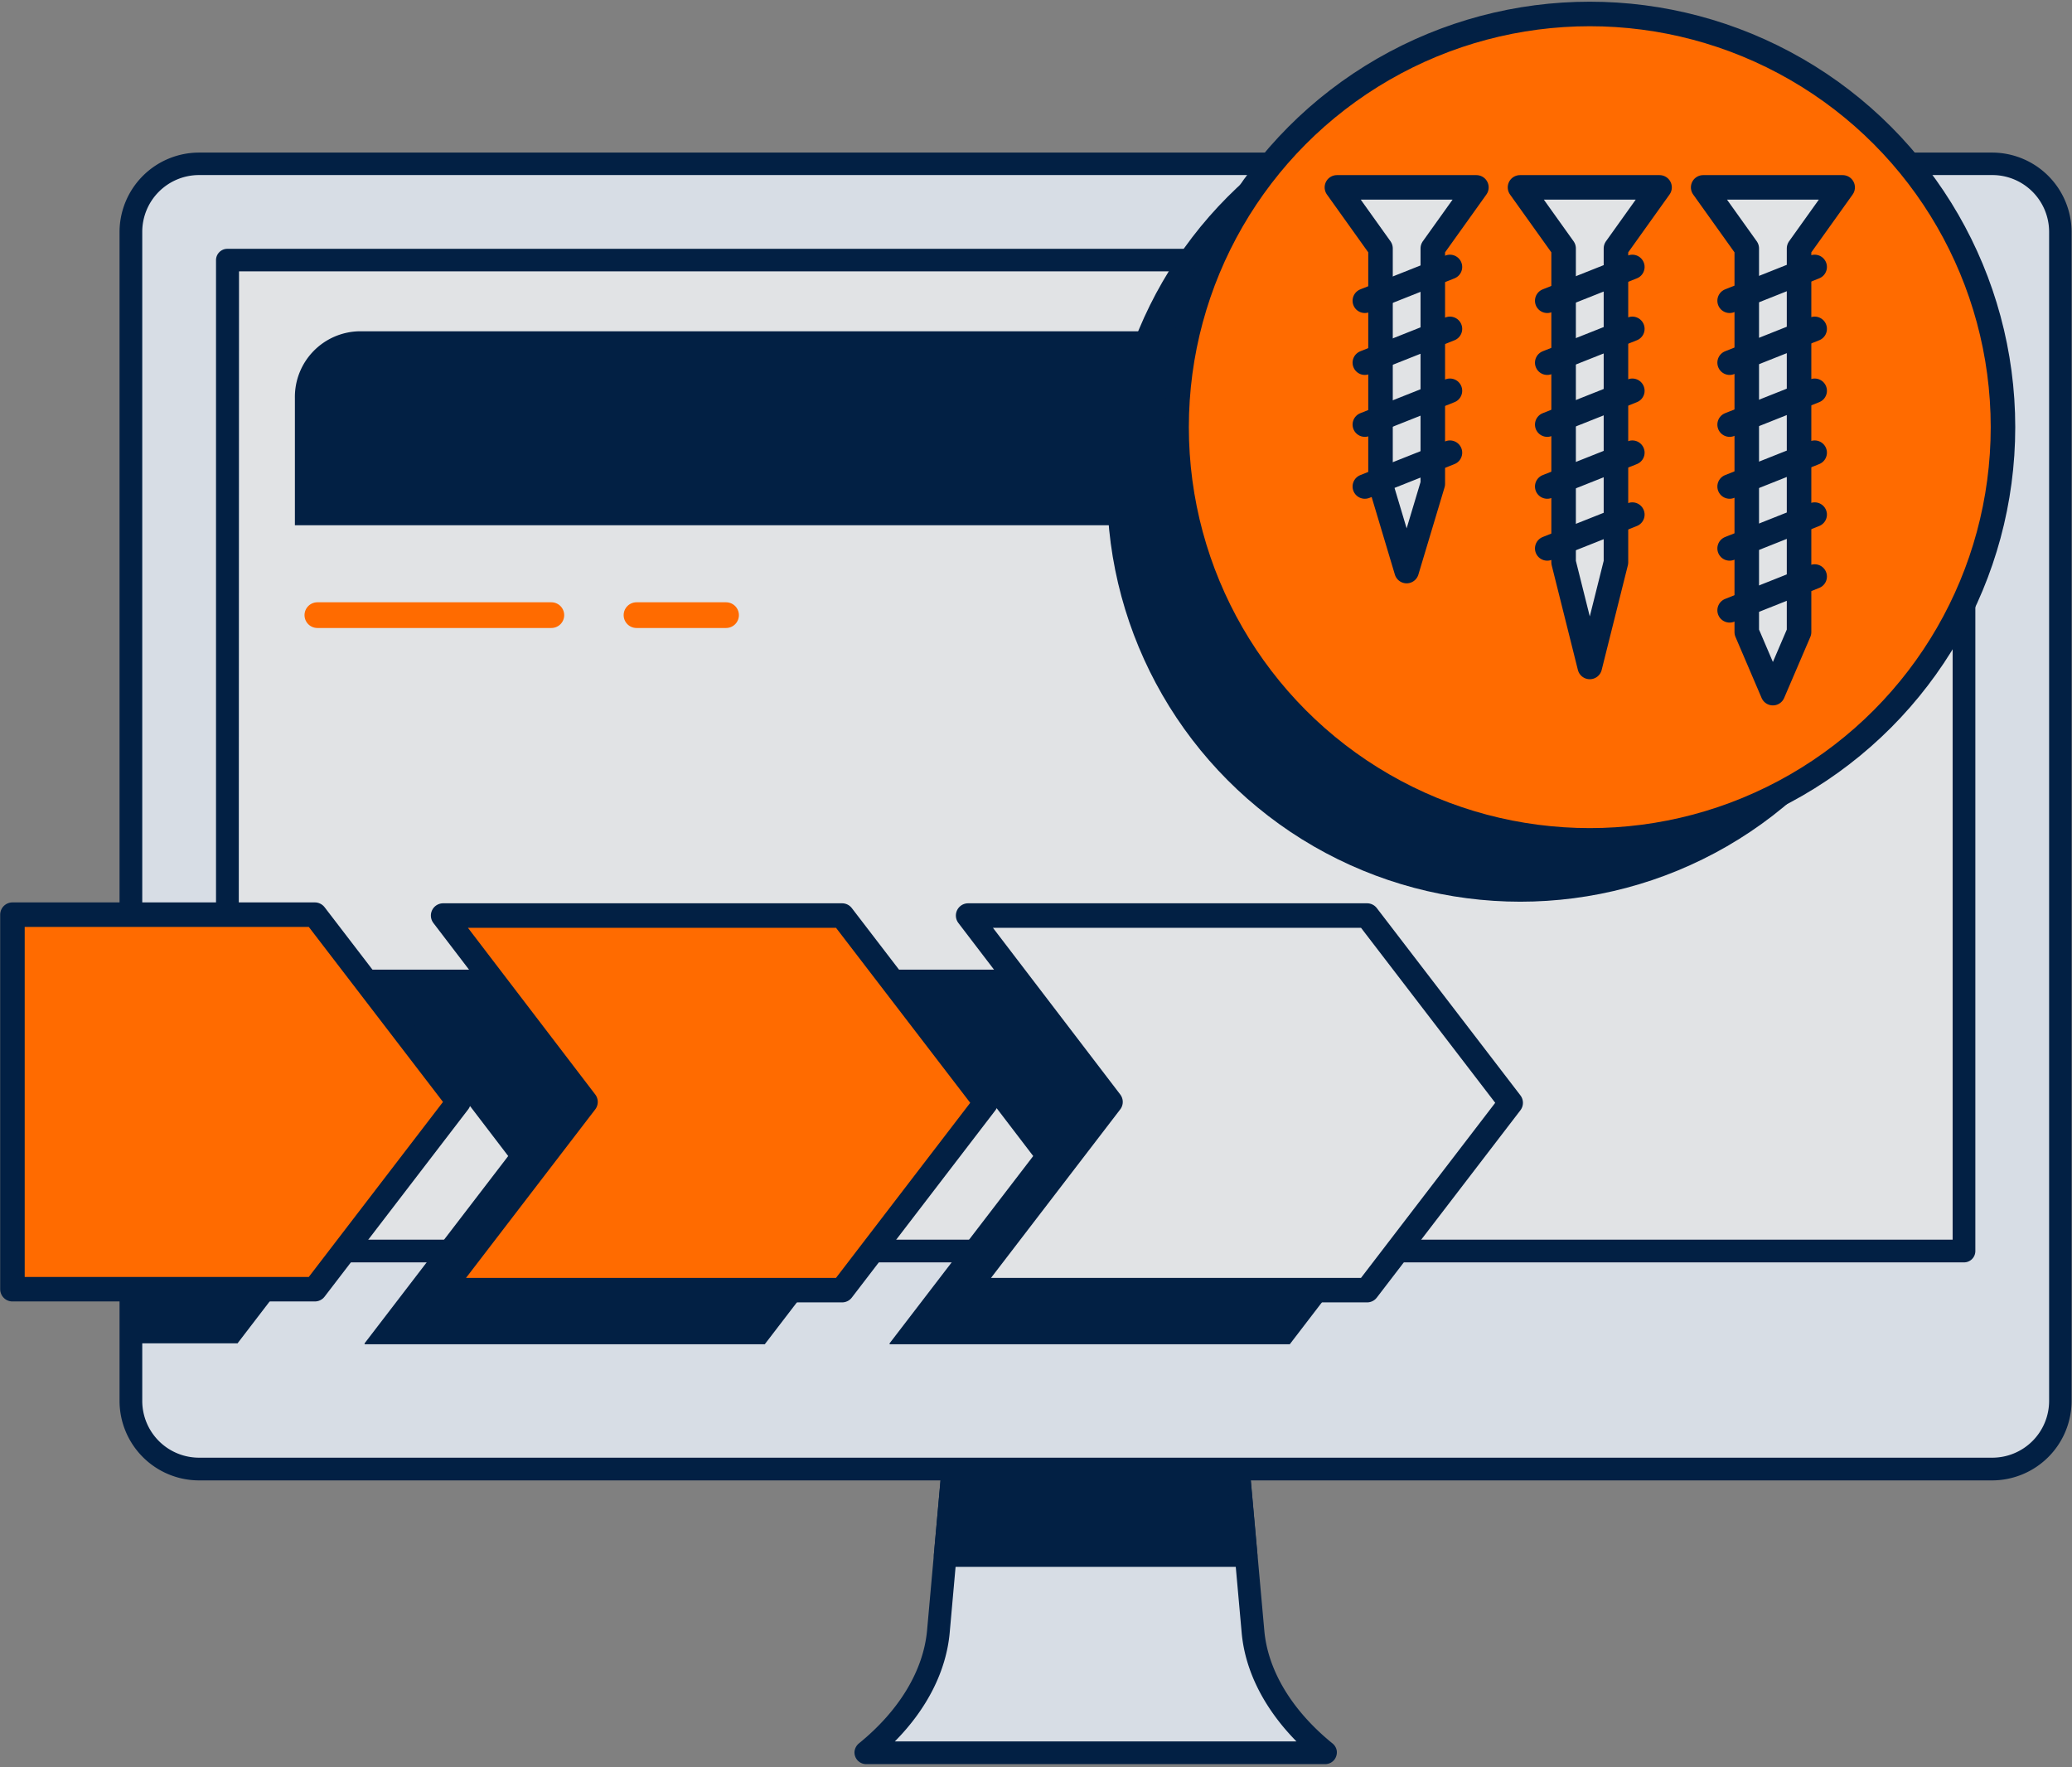
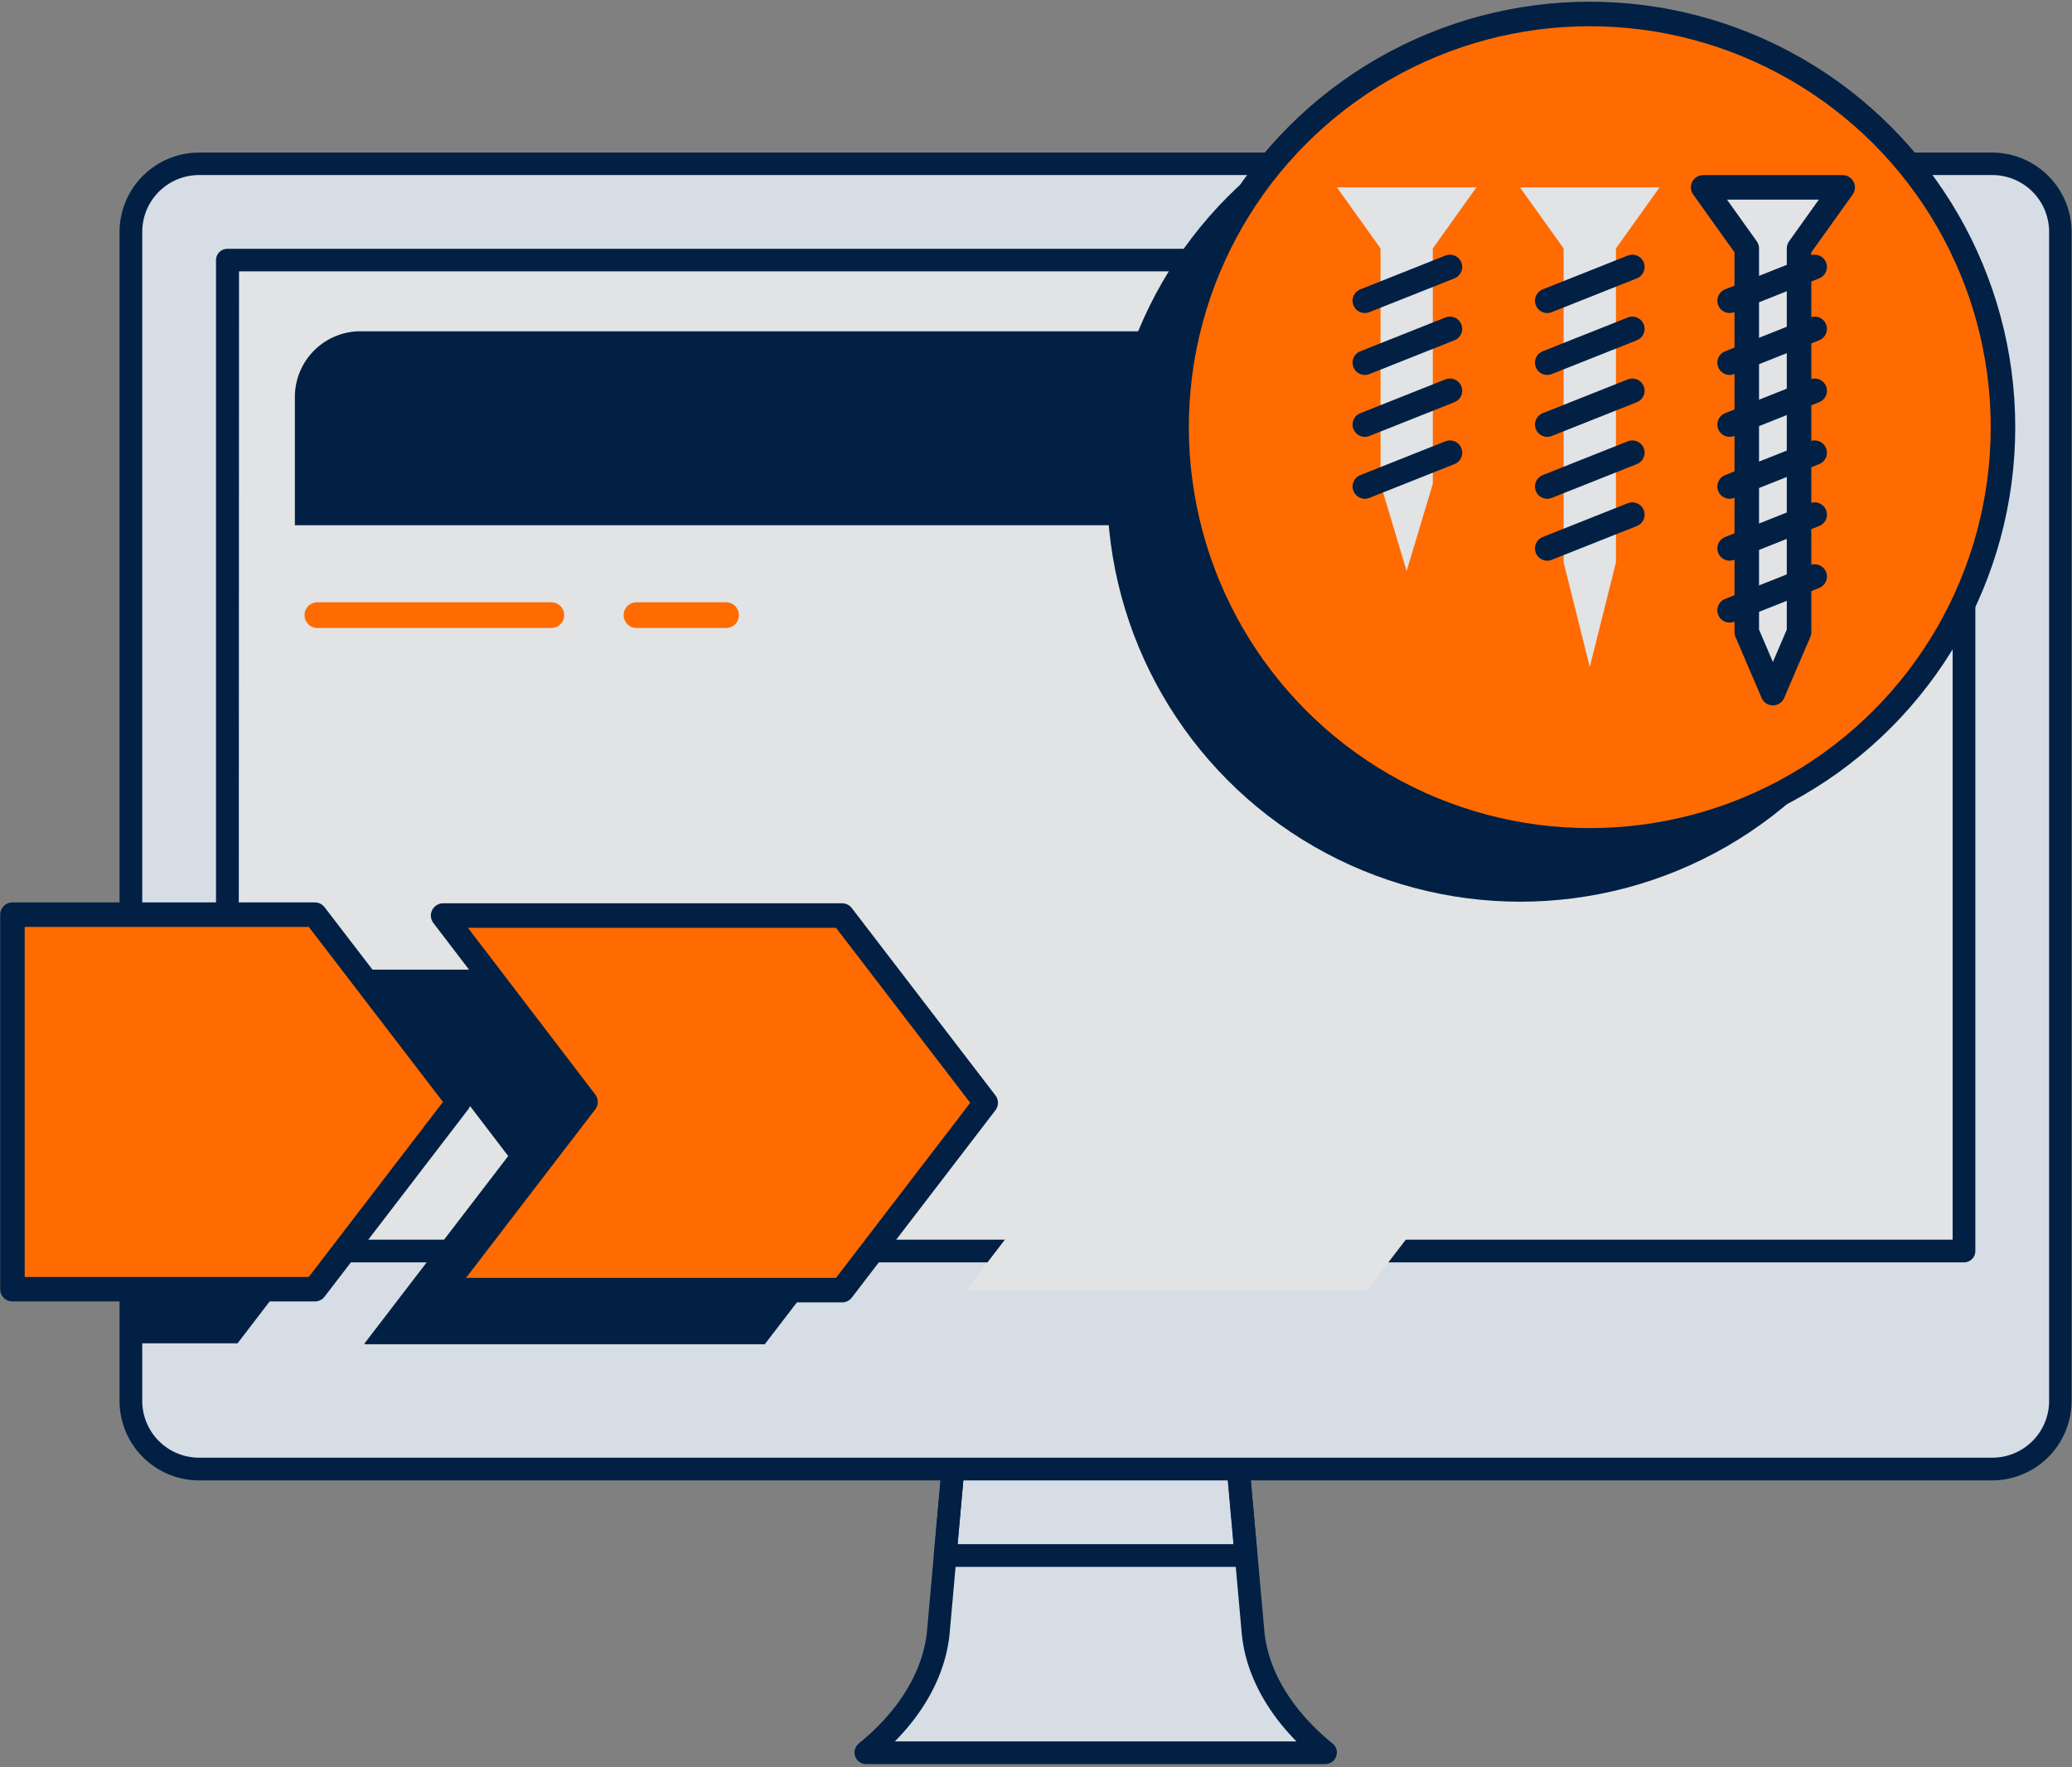
<svg xmlns="http://www.w3.org/2000/svg" id="Capa_1" data-name="Capa 1" viewBox="0 0 353.07 301.1">
  <rect x="0" y="0" width="353.07" height="301.1" fill="#808080" stroke="none" />
  <defs>
    <style>.cls-1{fill:#d7dde5;}.cls-2{fill:#022044;}.cls-3{fill:#fff;}.cls-4{fill:#e1e3e5;}.cls-5{fill:#ff6b00;}.cls-6,.cls-7,.cls-8{fill:none;stroke-linecap:round;}.cls-6,.cls-7{stroke:#022044;stroke-width:4.18px;}.cls-6{stroke-linejoin:round;}.cls-7,.cls-8{stroke-miterlimit:10;}.cls-8{stroke:#ff6b00;stroke-width:4.38px;}</style>
  </defs>
  <path class="cls-1" d="M213.51,278l-2.92-32.54H162.81L159.9,278c-.67,7.56-5.22,14.8-12.35,20.58v.07h78.34v-.07C218.73,292.83,214.19,285.59,213.51,278Z" />
-   <polygon class="cls-2" points="162.81 245.49 161.06 265.02 212.34 265.02 210.59 245.49 162.81 245.49" />
  <path class="cls-2" d="M212.34,267H161.06a1.93,1.93,0,0,1-1.93-1.93,1.09,1.09,0,0,1,0-.18l1.75-19.53a1.93,1.93,0,0,1,1.92-1.76h47.78a1.94,1.94,0,0,1,1.93,1.76l1.75,19.53a1.93,1.93,0,0,1-1.75,2.1Zm-49.16-3.87h47l-1.4-15.66H164.58Z" />
  <path class="cls-2" d="M225.87,300.61H147.53a2,2,0,0,1-1.92-2.17,2.12,2.12,0,0,1,.72-1.34c6.9-5.59,11-12.42,11.64-19.24l2.92-32.55a1.93,1.93,0,0,1,1.92-1.76h47.78a1.94,1.94,0,0,1,1.93,1.76l2.92,32.55h0c.61,6.82,4.74,13.65,11.64,19.24a2,2,0,0,1,.71,1.27,2.07,2.07,0,0,1-.47,1.55A2,2,0,0,1,225.87,300.61Zm-73.39-3.87h68.44c-5.48-5.57-8.76-12-9.34-18.54l-2.76-30.78H164.58l-2.75,30.78C161.24,284.72,158,291.17,152.48,296.74Z" />
  <rect class="cls-3" x="22.3" y="27.9" width="328.8" height="222.43" rx="11.6" />
  <rect class="cls-1" x="22.3" y="27.9" width="328.8" height="222.43" rx="11.6" />
  <path class="cls-2" d="M339.5,252.26H33.91a13.56,13.56,0,0,1-13.54-13.54V39.5A13.56,13.56,0,0,1,33.91,26H339.5A13.56,13.56,0,0,1,353,39.5V238.72A13.56,13.56,0,0,1,339.5,252.26ZM33.91,29.83a9.68,9.68,0,0,0-9.67,9.67V238.72a9.68,9.68,0,0,0,9.67,9.67H339.5a9.68,9.68,0,0,0,9.67-9.67V39.5a9.68,9.68,0,0,0-9.67-9.67Z" />
  <rect class="cls-4" x="38.74" y="44.34" width="295.92" height="168.84" />
  <path class="cls-2" d="M334.67,215.11H38.74a1.92,1.92,0,0,1-1.93-1.93V44.34a1.93,1.93,0,0,1,1.93-1.94H334.67a1.94,1.94,0,0,1,1.93,1.94V213.18A1.93,1.93,0,0,1,334.67,215.11Zm-294-3.87H332.73v-165h-292Z" />
-   <path class="cls-2" d="M61.26,56.45H321.48a11.19,11.19,0,0,1,11,11.37V89.5H50.25V67.82A11.19,11.19,0,0,1,61.26,56.45Z" />
-   <polygon class="cls-2" points="219.78 165.23 151.8 165.23 176.06 196.99 151.59 228.9 151.59 229.06 219.78 229.06 244.25 197.14 219.78 165.23" />
+   <path class="cls-2" d="M61.26,56.45H321.48a11.19,11.19,0,0,1,11,11.37V89.5H50.25V67.82A11.19,11.19,0,0,1,61.26,56.45" />
  <polygon class="cls-2" points="130.32 165.23 62.34 165.23 86.6 196.99 62.13 228.9 62.13 229.06 130.32 229.06 154.79 197.14 130.32 165.23" />
  <polygon class="cls-2" points="40.48 165.07 23.03 165.07 23.03 196.99 23.03 228.9 40.48 228.9 64.94 196.99 40.48 165.07" />
  <polygon class="cls-4" points="232.95 156.01 164.97 156.01 189.23 187.77 164.76 219.68 164.76 219.84 232.95 219.84 257.42 187.92 232.95 156.01" />
  <polygon class="cls-5" points="143.49 156.01 75.51 156.01 99.77 187.77 75.3 219.68 75.3 219.84 143.49 219.84 167.96 187.92 143.49 156.01" />
  <polygon class="cls-5" points="53.65 155.86 2.12 155.86 2.12 187.77 2.12 219.68 53.65 219.68 78.12 187.77 53.65 155.86" />
-   <polygon class="cls-6" points="232.95 156.01 164.97 156.01 189.23 187.77 164.76 219.68 164.76 219.84 232.95 219.84 257.42 187.92 232.95 156.01" />
  <polygon class="cls-6" points="143.49 156.01 75.51 156.01 99.77 187.77 75.3 219.68 75.3 219.84 143.49 219.84 167.96 187.92 143.49 156.01" />
  <polygon class="cls-6" points="53.65 155.86 2.12 155.86 2.12 187.77 2.12 219.68 53.65 219.68 78.12 187.77 53.65 155.86" />
  <circle class="cls-2" cx="259.06" cy="83.24" r="70.41" />
  <circle class="cls-5" cx="270.9" cy="72.79" r="70.41" />
  <circle class="cls-6" cx="270.9" cy="72.79" r="70.41" />
  <polygon class="cls-4" points="290.22 31.93 297.65 42.33 297.65 50.05 297.65 56 297.65 61.94 297.65 67.89 297.65 73.83 297.65 79.77 297.65 85.72 297.65 91.66 297.65 97.6 297.65 103.55 297.65 107.71 302.1 118.11 306.56 107.71 306.56 99.98 306.56 94.04 306.56 88.09 306.56 82.15 306.56 76.21 306.56 70.26 306.56 64.32 306.56 58.38 306.56 52.43 306.56 46.49 306.56 42.33 313.99 31.93 290.22 31.93" />
  <polygon class="cls-4" points="266.44 42.33 266.44 50.05 266.44 56 266.44 61.94 266.44 67.89 266.44 73.83 266.44 79.77 266.44 85.72 266.44 91.66 266.44 95.82 270.9 113.65 275.36 95.82 275.36 88.09 275.36 82.15 275.36 76.21 275.36 70.26 275.36 64.32 275.36 58.38 275.36 52.43 275.36 46.49 275.36 42.33 282.79 31.93 259.01 31.93 266.44 42.33" />
  <polygon class="cls-4" points="235.24 42.33 235.24 50.05 235.24 56 235.24 61.94 235.24 67.89 235.24 73.83 235.24 79.77 235.24 82.45 239.69 97.31 244.15 82.45 244.15 76.21 244.15 70.26 244.15 64.32 244.15 58.38 244.15 52.43 244.15 46.49 244.15 42.33 251.58 31.93 227.81 31.93 235.24 42.33" />
  <polygon class="cls-6" points="290.22 31.93 297.65 42.33 297.65 50.05 297.65 56 297.65 61.94 297.65 67.89 297.65 73.83 297.65 79.77 297.65 85.72 297.65 91.66 297.65 97.6 297.65 103.55 297.65 107.71 302.1 118.11 306.56 107.71 306.56 99.98 306.56 94.04 306.56 88.09 306.56 82.15 306.56 76.21 306.56 70.26 306.56 64.32 306.56 58.38 306.56 52.43 306.56 46.49 306.56 42.33 313.99 31.93 290.22 31.93" />
-   <polygon class="cls-6" points="266.44 42.33 266.44 50.05 266.44 56 266.44 61.94 266.44 67.89 266.44 73.83 266.44 79.77 266.44 85.72 266.44 91.66 266.44 95.82 270.9 113.65 275.36 95.82 275.36 88.09 275.36 82.15 275.36 76.21 275.36 70.26 275.36 64.32 275.36 58.38 275.36 52.43 275.36 46.49 275.36 42.33 282.79 31.93 259.01 31.93 266.44 42.33" />
-   <polygon class="cls-6" points="235.24 42.33 235.24 50.05 235.24 56 235.24 61.94 235.24 67.89 235.24 73.83 235.24 79.77 235.24 82.45 239.69 97.31 244.15 82.45 244.15 76.21 244.15 70.26 244.15 64.32 244.15 58.38 244.15 52.43 244.15 46.49 244.15 42.33 251.58 31.93 227.81 31.93 235.24 42.33" />
  <line class="cls-7" x1="294.73" y1="51.25" x2="309.22" y2="45.49" />
  <line class="cls-7" x1="263.65" y1="51.25" x2="278.15" y2="45.49" />
  <line class="cls-7" x1="232.57" y1="51.25" x2="247.07" y2="45.49" />
  <line class="cls-7" x1="294.73" y1="61.8" x2="309.22" y2="56.04" />
  <line class="cls-7" x1="263.65" y1="61.8" x2="278.15" y2="56.04" />
  <line class="cls-7" x1="232.57" y1="61.8" x2="247.07" y2="56.04" />
  <line class="cls-7" x1="294.73" y1="72.35" x2="309.22" y2="66.59" />
  <line class="cls-7" x1="263.65" y1="72.35" x2="278.15" y2="66.59" />
  <line class="cls-7" x1="232.57" y1="72.35" x2="247.07" y2="66.59" />
  <line class="cls-7" x1="294.73" y1="104" x2="309.22" y2="98.24" />
  <line class="cls-7" x1="294.73" y1="93.45" x2="309.22" y2="87.69" />
  <line class="cls-7" x1="263.65" y1="93.45" x2="278.15" y2="87.69" />
  <line class="cls-7" x1="294.73" y1="82.9" x2="309.22" y2="77.14" />
  <line class="cls-7" x1="263.65" y1="82.9" x2="278.15" y2="77.14" />
  <line class="cls-7" x1="232.57" y1="82.9" x2="247.07" y2="77.14" />
  <line class="cls-8" x1="108.46" y1="104.82" x2="123.72" y2="104.82" />
  <line class="cls-8" x1="54.08" y1="104.82" x2="93.95" y2="104.82" />
</svg>